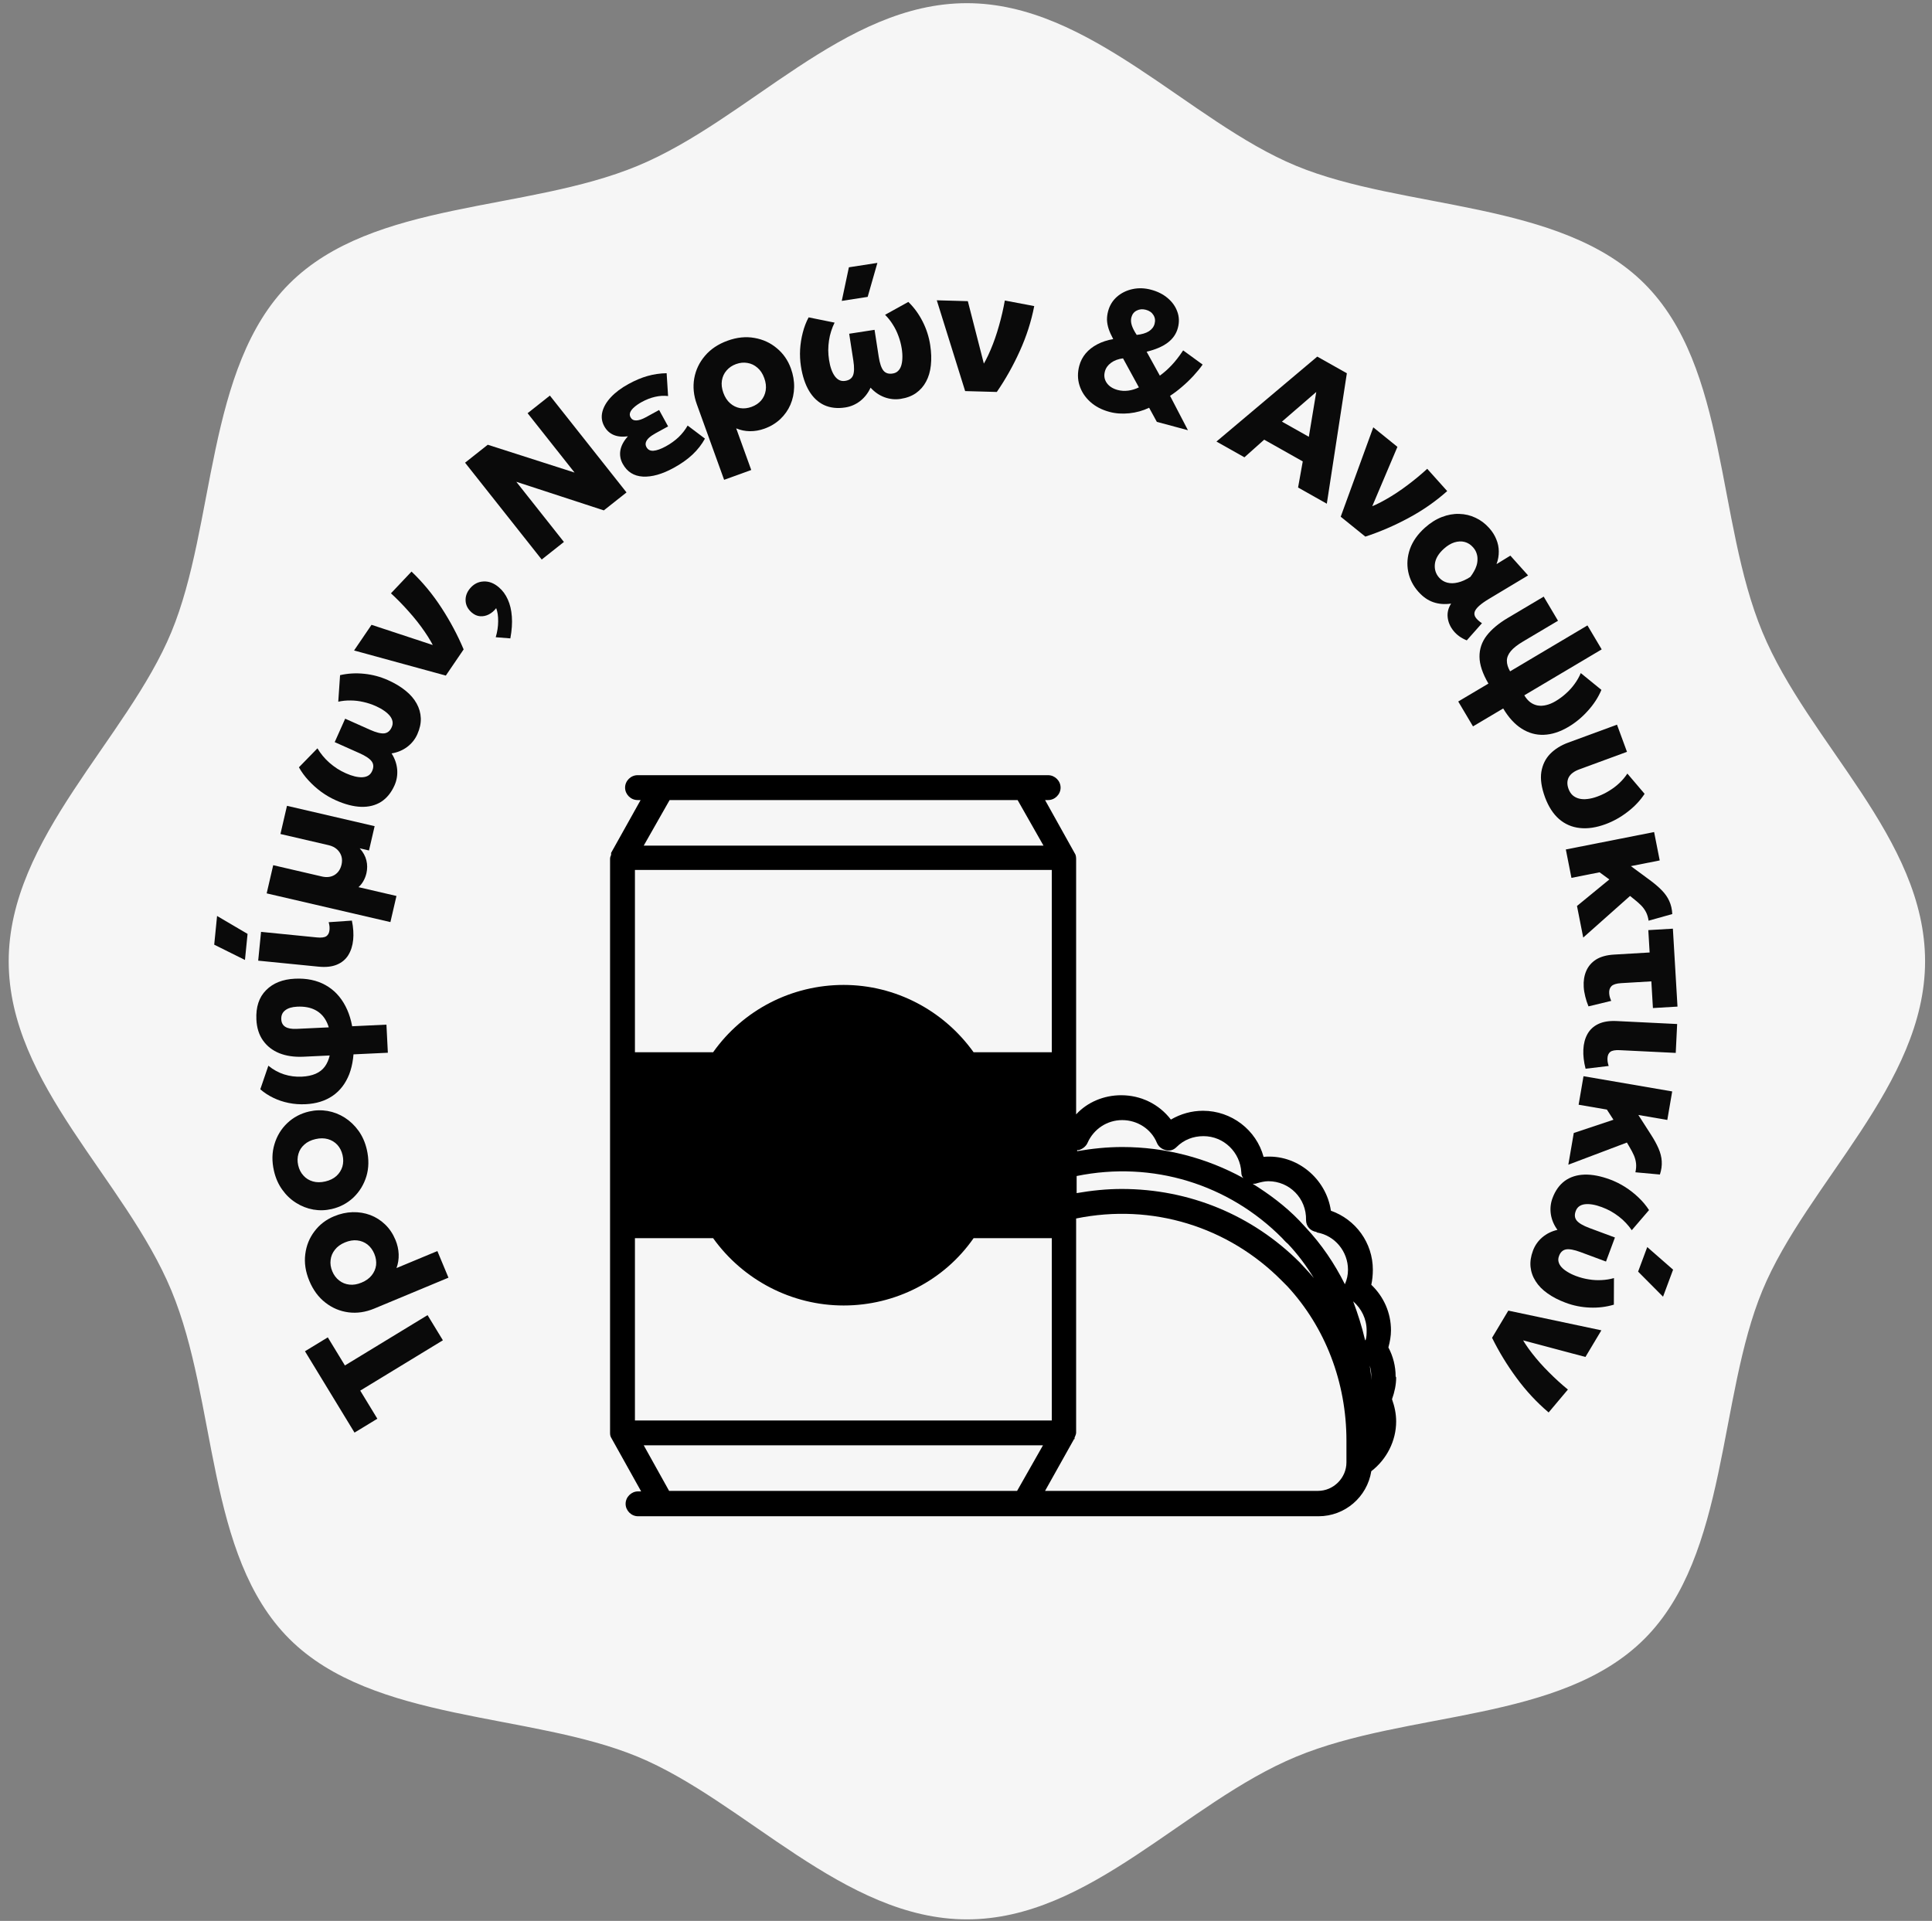
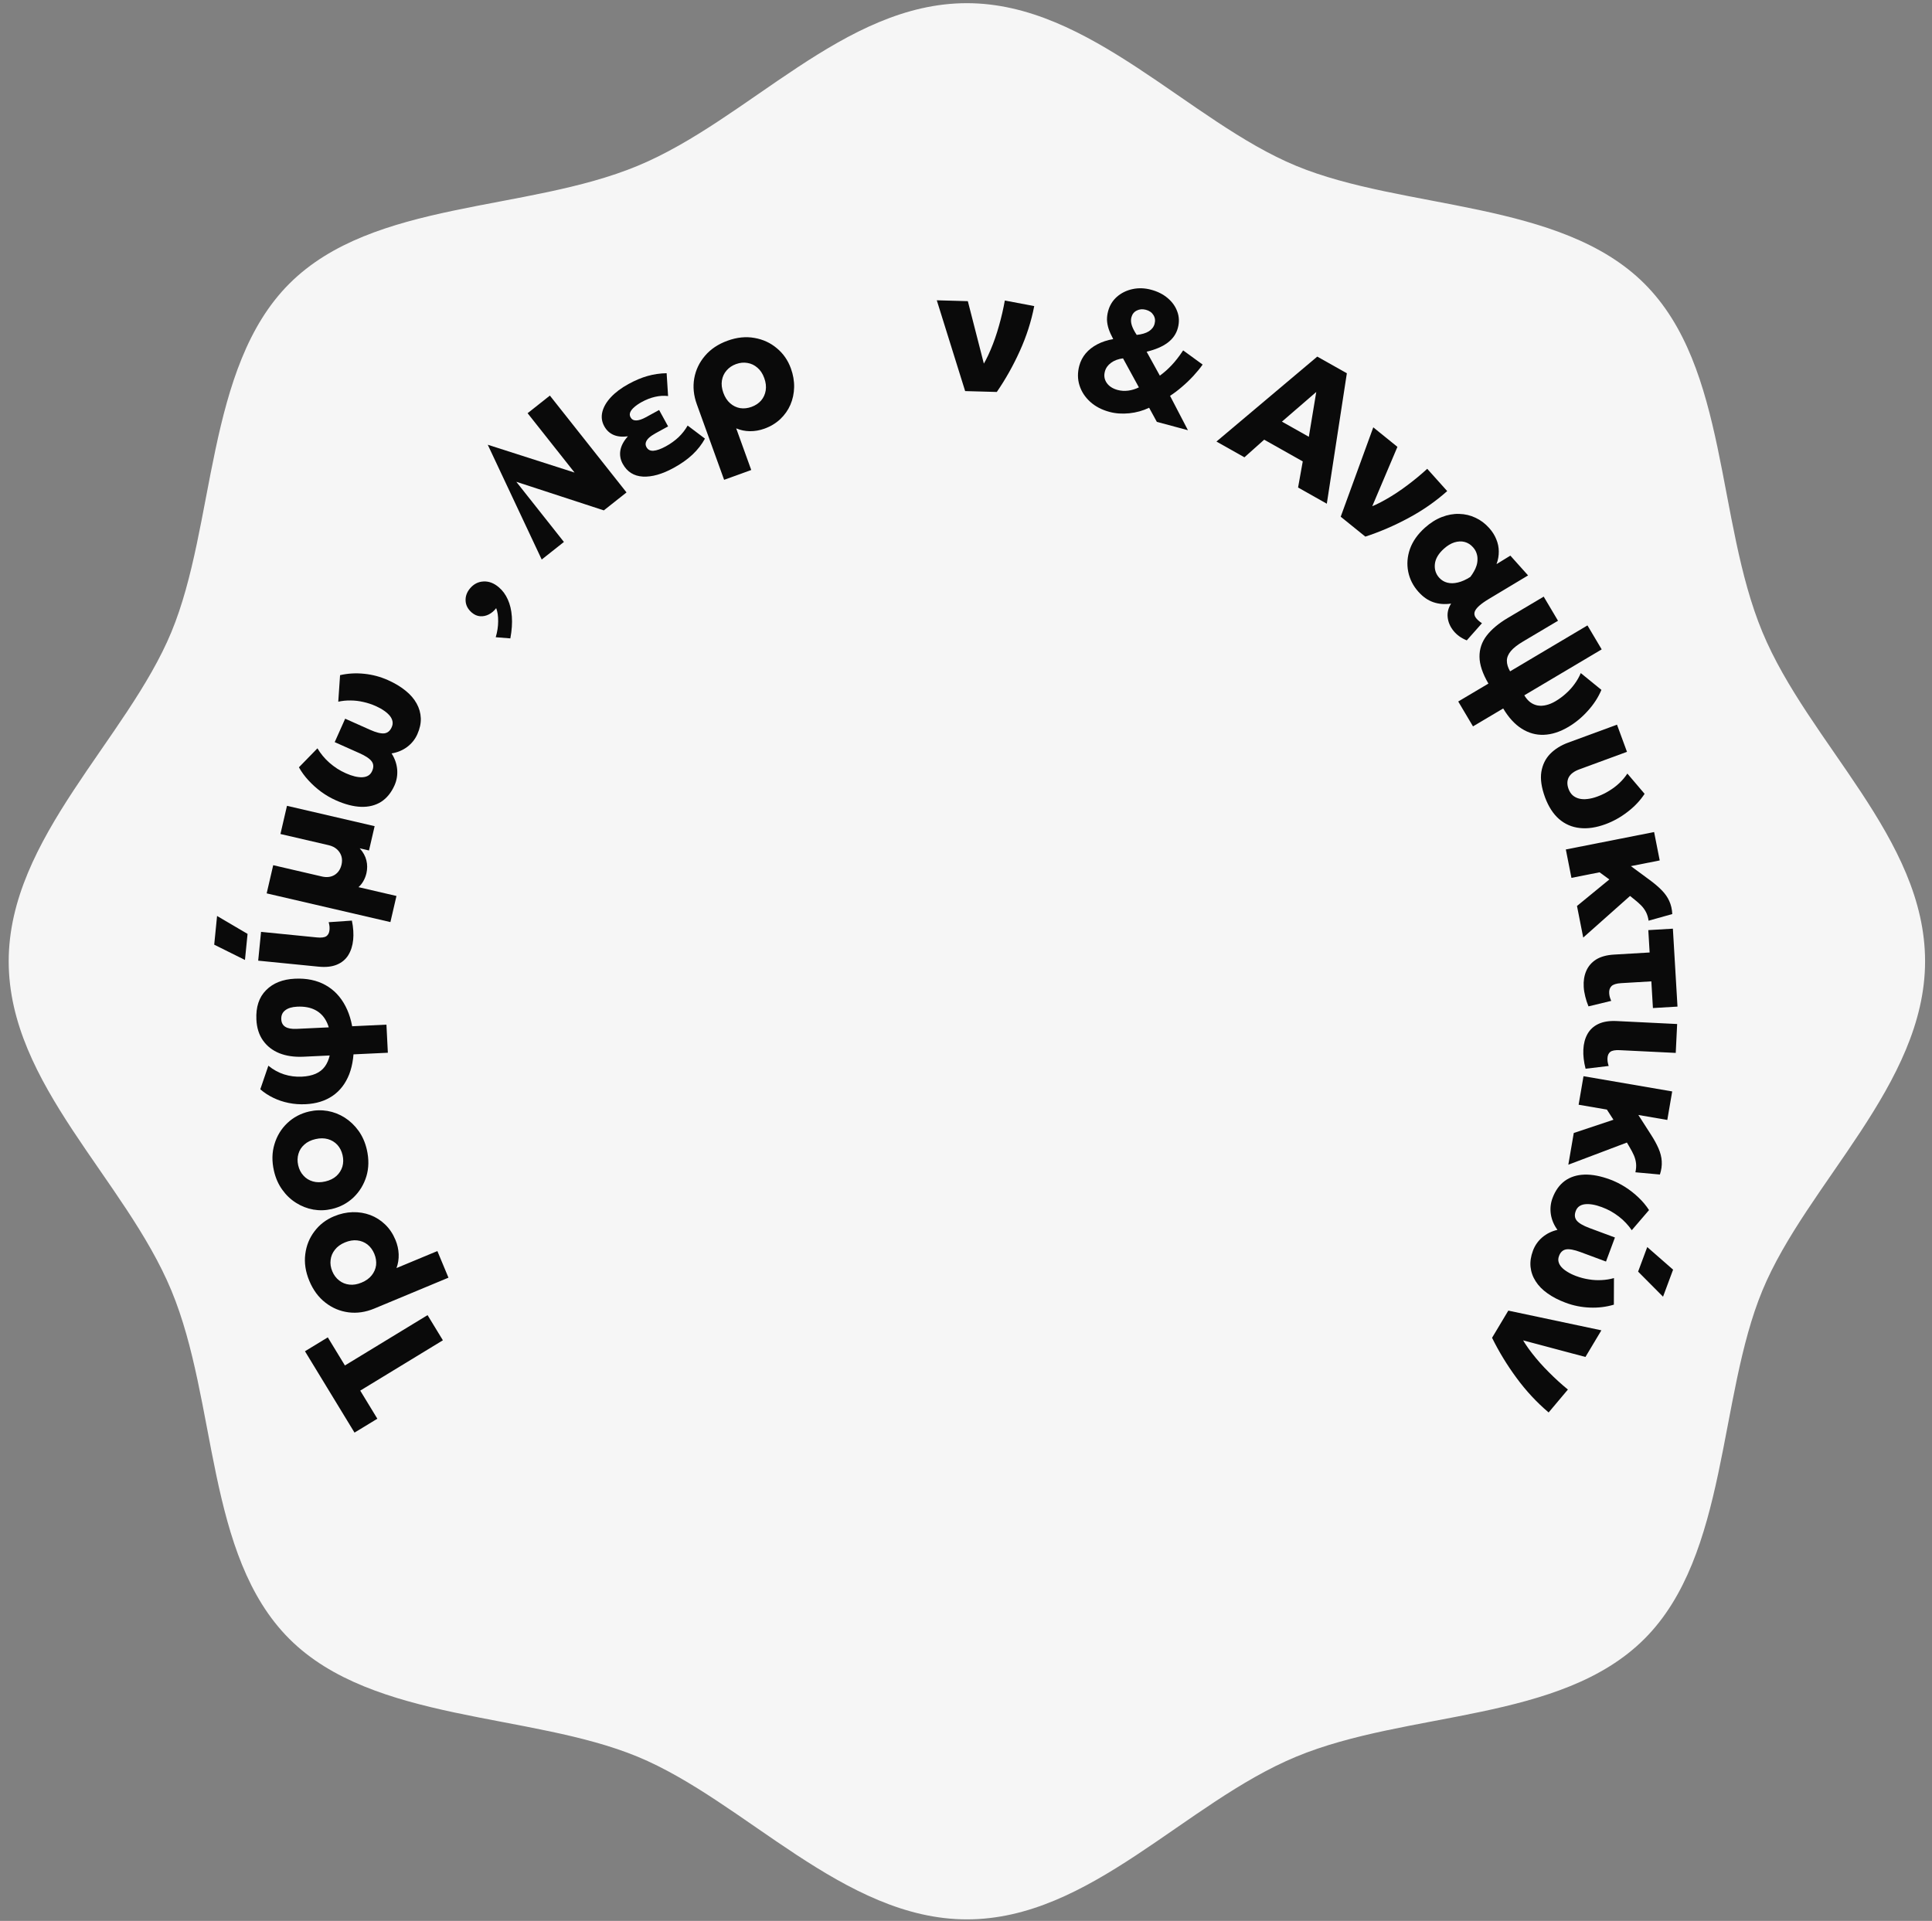
<svg xmlns="http://www.w3.org/2000/svg" width="177" height="176" viewBox="0 0 177 176" fill="none">
  <rect x="0" y="0" width="177" height="176" fill="#808080" stroke="none" />
  <path d="M176.366 88.075C176.366 99.366 165.521 108.426 161.46 118.244C157.399 128.062 158.336 142.477 150.66 150.154C142.984 157.83 128.97 156.714 118.75 160.954C108.53 165.193 99.873 175.86 88.581 175.86C77.29 175.86 68.231 165.015 58.413 160.954C48.594 156.892 34.179 157.83 26.503 150.154C18.827 142.477 19.943 128.464 15.703 118.244C11.463 108.024 0.797 99.366 0.797 88.075C0.797 76.784 11.642 67.724 15.703 57.906C19.764 48.088 18.827 33.673 26.503 25.997C34.179 18.32 48.193 19.436 58.413 15.197C68.632 10.957 77.29 0.291 88.581 0.291C99.873 0.291 108.932 11.135 118.75 15.197C128.569 19.258 142.984 18.32 150.66 25.997C158.336 33.673 157.22 47.686 161.46 57.906C165.7 68.126 176.366 76.784 176.366 88.075Z" fill="#F6F6F6" />
-   <path d="M127.861 126.114C127.861 125.165 127.624 124.263 127.197 123.457C127.339 122.935 127.434 122.413 127.434 121.891C127.434 120.278 126.77 118.807 125.631 117.715C125.726 117.288 125.773 116.814 125.773 116.339C125.773 113.872 124.208 111.737 121.93 110.93C121.504 107.988 118.799 105.711 115.763 105.996C115.099 103.528 112.822 101.773 110.212 101.773C109.169 101.773 108.172 102.057 107.271 102.579C106.18 101.156 104.519 100.349 102.717 100.349C101.151 100.349 99.633 100.966 98.589 102.105V78.665C98.589 78.665 98.589 78.381 98.494 78.238L95.743 73.304H96.027C96.644 73.304 97.166 72.782 97.166 72.165C97.166 71.548 96.644 71.026 96.027 71.026H58.406C57.789 71.026 57.267 71.548 57.267 72.165C57.267 72.782 57.789 73.304 58.406 73.304H58.69L55.986 78.144V78.333C55.986 78.333 55.891 78.523 55.891 78.665V131.333C55.891 131.333 55.891 131.57 55.986 131.713L58.738 136.647H58.453C57.837 136.647 57.315 137.169 57.315 137.786C57.315 138.403 57.837 138.925 58.453 138.925H120.792C123.211 138.925 125.251 137.169 125.631 134.797C127.054 133.705 127.908 131.997 127.908 130.242C127.908 129.53 127.766 128.866 127.529 128.201C127.766 127.537 127.908 126.873 127.908 126.209L127.861 126.114ZM125.631 126.114C125.631 126.114 125.631 126.351 125.631 126.446C125.631 125.971 125.536 125.544 125.489 125.117C125.584 125.449 125.631 125.782 125.631 126.114ZM58.975 77.479L61.347 73.304H93.228L95.6 77.479H58.975ZM96.359 96.411H89.196C86.444 92.568 82.032 90.243 77.288 90.243C72.543 90.243 68.084 92.52 65.332 96.411H58.169V79.709H96.359V96.411ZM58.169 113.445H65.332C68.084 117.288 72.543 119.613 77.288 119.613C82.032 119.613 86.491 117.336 89.196 113.445H96.359V130.147H58.169V113.445ZM95.553 132.424L93.181 136.6H61.3L58.975 132.424H95.553ZM107.793 105.094C108.457 104.43 109.311 104.098 110.26 104.098C112.11 104.098 113.628 105.569 113.723 107.419C113.723 107.609 113.77 107.799 113.913 107.941C110.544 106.091 106.749 105.094 102.811 105.094C101.436 105.094 100.06 105.236 98.684 105.474V105.379C98.684 105.379 98.779 105.379 98.826 105.379C99.158 105.284 99.49 105.047 99.633 104.715C100.202 103.433 101.436 102.627 102.811 102.627C104.187 102.627 105.468 103.433 105.99 104.715C106.132 105.047 106.417 105.284 106.797 105.379C107.176 105.474 107.508 105.379 107.793 105.094ZM120.65 112.923C122.31 113.208 123.496 114.679 123.496 116.339C123.496 116.814 123.401 117.241 123.211 117.668C122.263 115.77 121.077 114.014 119.606 112.449C119.416 112.259 119.226 112.022 119.037 111.832C117.756 110.503 116.285 109.412 114.767 108.463C114.909 108.463 115.051 108.463 115.146 108.416C115.478 108.321 115.858 108.226 116.19 108.226C118.135 108.226 119.701 109.792 119.653 111.784C119.653 112.354 120.033 112.781 120.602 112.876L120.65 112.923ZM117.471 113.445C117.471 113.445 117.803 113.825 117.993 113.967C118.894 114.916 119.701 116.007 120.365 117.099C120.128 116.814 119.89 116.529 119.653 116.292C119.464 116.102 119.274 115.865 119.084 115.675C114.719 111.31 108.931 108.937 102.764 108.937C101.388 108.937 100.012 109.08 98.636 109.317V107.751C105.61 106.328 112.584 108.51 117.471 113.445ZM98.447 131.855V131.713C98.447 131.713 98.589 131.428 98.589 131.286V111.642C105.563 110.219 112.537 112.401 117.424 117.336C117.613 117.526 117.756 117.668 117.945 117.858C121.409 121.606 123.354 126.636 123.354 131.997V133.99C123.354 135.414 122.168 136.6 120.744 136.6H95.743L98.399 131.855H98.447ZM125.062 122.792C124.777 121.559 124.397 120.372 123.97 119.234C124.73 119.898 125.204 120.847 125.204 121.891C125.204 122.176 125.204 122.508 125.109 122.792H125.062Z" fill="black" />
  <path d="M40.575 122.802L33.003 127.413L34.571 129.988L32.479 131.261L27.94 123.807L30.031 122.533L31.599 125.108L39.171 120.497L40.575 122.802Z" fill="#0A0A0A" />
  <path d="M41.086 117.065L34.289 119.895C33.498 120.224 32.714 120.34 31.939 120.243C31.156 120.143 30.449 119.848 29.819 119.357C29.184 118.869 28.69 118.202 28.338 117.356C27.988 116.516 27.865 115.701 27.968 114.911C28.066 114.123 28.347 113.425 28.812 112.817C29.27 112.206 29.866 111.748 30.603 111.441C31.17 111.205 31.739 111.079 32.31 111.063C32.876 111.049 33.415 111.137 33.925 111.327C34.431 111.519 34.884 111.807 35.282 112.189C35.681 112.572 35.997 113.044 36.231 113.606C36.409 114.034 36.507 114.472 36.524 114.92C36.539 115.363 36.473 115.785 36.324 116.185L40.07 114.626L41.086 117.065ZM34.292 114.878C34.145 114.525 33.936 114.241 33.666 114.026C33.391 113.814 33.076 113.688 32.721 113.649C32.367 113.61 31.993 113.673 31.6 113.836C31.202 114.002 30.895 114.226 30.68 114.508C30.458 114.787 30.328 115.098 30.289 115.441C30.244 115.781 30.295 116.127 30.442 116.48C30.587 116.829 30.797 117.109 31.072 117.321C31.342 117.535 31.655 117.662 32.01 117.701C32.359 117.742 32.733 117.68 33.131 117.514C33.524 117.351 33.832 117.129 34.054 116.85C34.276 116.571 34.41 116.261 34.455 115.922C34.493 115.579 34.439 115.231 34.292 114.878Z" fill="#0A0A0A" />
  <path d="M33.605 105.324C33.807 106.201 33.794 107.019 33.566 107.78C33.332 108.541 32.936 109.188 32.379 109.72C31.82 110.247 31.155 110.6 30.383 110.777C29.822 110.907 29.261 110.923 28.702 110.825C28.137 110.723 27.611 110.518 27.126 110.21C26.635 109.903 26.213 109.502 25.862 109.008C25.505 108.516 25.251 107.941 25.1 107.285C24.898 106.408 24.913 105.589 25.147 104.827C25.375 104.067 25.769 103.423 26.327 102.896C26.886 102.369 27.551 102.017 28.323 101.839C28.885 101.71 29.448 101.693 30.012 101.79C30.571 101.888 31.093 102.091 31.579 102.399C32.064 102.707 32.486 103.108 32.843 103.601C33.199 104.093 33.453 104.668 33.605 105.324ZM31.384 105.836C31.299 105.468 31.142 105.157 30.911 104.9C30.675 104.645 30.386 104.468 30.043 104.37C29.699 104.273 29.32 104.271 28.906 104.367C28.486 104.464 28.145 104.631 27.885 104.868C27.618 105.101 27.437 105.383 27.342 105.715C27.242 106.047 27.235 106.4 27.32 106.773C27.406 107.146 27.567 107.46 27.803 107.715C28.034 107.971 28.32 108.148 28.664 108.246C29.002 108.345 29.381 108.346 29.801 108.25C30.215 108.154 30.556 107.987 30.821 107.749C31.086 107.505 31.268 107.217 31.369 106.885C31.464 106.553 31.469 106.204 31.384 105.836Z" fill="#0A0A0A" />
  <path d="M35.533 96.456L27.8 96.82C26.966 96.859 26.233 96.753 25.6 96.503C24.968 96.247 24.467 95.858 24.097 95.336C23.727 94.814 23.525 94.173 23.489 93.414C23.435 92.268 23.73 91.372 24.374 90.727C25.012 90.077 25.894 89.725 27.018 89.672C28.095 89.621 29.026 89.815 29.813 90.253C30.594 90.685 31.206 91.331 31.651 92.189C32.096 93.042 32.347 94.073 32.404 95.284C32.462 96.517 32.325 97.564 31.994 98.427C31.656 99.284 31.148 99.944 30.469 100.408C29.789 100.871 28.965 101.126 27.997 101.171C27.464 101.197 26.95 101.159 26.454 101.058C25.953 100.958 25.485 100.802 25.049 100.59C24.607 100.379 24.206 100.117 23.846 99.805L24.586 97.643C25.024 98.005 25.506 98.271 26.031 98.44C26.552 98.605 27.089 98.674 27.643 98.648C28.639 98.601 29.344 98.293 29.76 97.723C30.175 97.153 30.359 96.349 30.31 95.31C30.278 94.632 30.143 94.059 29.905 93.59C29.667 93.121 29.324 92.77 28.877 92.538C28.429 92.305 27.879 92.204 27.228 92.235C26.744 92.258 26.377 92.37 26.127 92.57C25.872 92.766 25.753 93.038 25.769 93.388C25.784 93.706 25.908 93.937 26.142 94.082C26.375 94.228 26.718 94.29 27.17 94.269L35.404 93.881L35.533 96.456Z" fill="#0A0A0A" />
  <path d="M32.356 86.107C32.301 86.654 32.151 87.123 31.907 87.516C31.662 87.908 31.314 88.199 30.862 88.386C30.41 88.574 29.849 88.635 29.179 88.568L23.654 88.019L23.916 85.381L29.031 85.89C29.433 85.93 29.721 85.893 29.895 85.781C30.064 85.662 30.161 85.474 30.186 85.217C30.197 85.11 30.197 84.996 30.188 84.876C30.173 84.755 30.147 84.628 30.112 84.495L32.238 84.349C32.304 84.664 32.347 84.972 32.366 85.271C32.385 85.566 32.382 85.844 32.356 86.107ZM22.442 87.955L19.625 86.554L19.887 83.924L22.68 85.566L22.442 87.955Z" fill="#0A0A0A" />
  <path d="M35.767 84.485L24.431 81.854L25.03 79.272L29.486 80.306C29.937 80.411 30.327 80.363 30.656 80.163C30.979 79.961 31.191 79.645 31.291 79.215C31.355 78.937 31.349 78.675 31.273 78.431C31.192 78.186 31.052 77.976 30.855 77.803C30.657 77.63 30.409 77.509 30.11 77.439L25.693 76.414L26.292 73.832L34.322 75.696L33.805 77.924L32.955 77.726C33.272 78.076 33.476 78.447 33.568 78.839C33.661 79.226 33.661 79.616 33.57 80.01C33.513 80.256 33.423 80.49 33.3 80.71C33.183 80.926 33.031 81.118 32.843 81.284L36.322 82.092L35.767 84.485Z" fill="#0A0A0A" />
  <path d="M36.141 71.964C35.842 72.633 35.432 73.134 34.912 73.468C34.388 73.795 33.777 73.947 33.079 73.925C32.377 73.9 31.604 73.7 30.763 73.324C30.301 73.118 29.858 72.861 29.434 72.554C29.008 72.24 28.62 71.892 28.271 71.512C27.916 71.13 27.621 70.727 27.386 70.303L29.082 68.564C29.223 68.804 29.388 69.037 29.576 69.263C29.759 69.486 29.962 69.695 30.182 69.887C30.403 70.08 30.639 70.259 30.89 70.424C31.138 70.582 31.402 70.724 31.682 70.849C32.273 71.113 32.782 71.234 33.21 71.213C33.641 71.187 33.933 71.001 34.087 70.657C34.245 70.315 34.236 70.019 34.059 69.768C33.877 69.516 33.505 69.264 32.944 69.014L30.664 67.996L31.623 65.849L33.903 66.867C34.464 67.117 34.899 67.226 35.209 67.193C35.516 67.153 35.742 66.962 35.889 66.621C35.968 66.443 35.992 66.271 35.961 66.104C35.931 65.931 35.853 65.763 35.725 65.6C35.592 65.435 35.418 65.277 35.202 65.127C34.987 64.973 34.73 64.829 34.43 64.695C34.056 64.528 33.676 64.402 33.288 64.318C32.904 64.228 32.517 64.183 32.128 64.18C31.742 64.173 31.363 64.21 30.99 64.292L31.155 61.861C31.871 61.697 32.61 61.655 33.371 61.735C34.127 61.812 34.851 62.006 35.545 62.316C36.175 62.597 36.712 62.92 37.158 63.284C37.6 63.641 37.938 64.033 38.172 64.462C38.407 64.886 38.534 65.335 38.552 65.809C38.568 66.276 38.463 66.763 38.236 67.27C38.03 67.733 37.721 68.12 37.31 68.432C36.895 68.742 36.416 68.942 35.875 69.031C36.17 69.493 36.341 69.982 36.388 70.499C36.43 71.013 36.347 71.501 36.141 71.964Z" fill="#0A0A0A" />
-   <path d="M40.844 61.9L32.438 59.599L34.038 57.248L40.728 59.455L39.924 59.66C39.672 59.092 39.335 58.5 38.912 57.887C38.488 57.265 38.007 56.655 37.471 56.055C36.937 55.45 36.386 54.886 35.817 54.362L37.701 52.37C38.733 53.352 39.65 54.462 40.451 55.698C41.25 56.926 41.926 58.194 42.476 59.501L40.844 61.9Z" fill="#0A0A0A" />
  <path d="M46.755 58.491L45.416 58.385C45.563 57.895 45.637 57.41 45.639 56.932C45.645 56.45 45.585 56.046 45.458 55.72C45.265 55.973 45.038 56.166 44.778 56.299C44.521 56.427 44.256 56.482 43.983 56.462C43.714 56.439 43.464 56.33 43.233 56.135C42.876 55.832 42.683 55.475 42.657 55.065C42.63 54.646 42.766 54.261 43.065 53.907C43.403 53.508 43.813 53.298 44.297 53.277C44.78 53.248 45.246 53.423 45.694 53.803C46.044 54.099 46.32 54.473 46.522 54.926C46.727 55.376 46.851 55.897 46.893 56.49C46.938 57.086 46.893 57.753 46.755 58.491Z" fill="#0A0A0A" />
-   <path d="M49.629 51.266L42.607 42.394L44.686 40.749L52.639 43.298L48.336 37.86L50.377 36.245L57.398 45.118L55.319 46.763L47.3 44.143L51.663 49.656L49.629 51.266Z" fill="#0A0A0A" />
+   <path d="M49.629 51.266L44.686 40.749L52.639 43.298L48.336 37.86L50.377 36.245L57.398 45.118L55.319 46.763L47.3 44.143L51.663 49.656L49.629 51.266Z" fill="#0A0A0A" />
  <path d="M61.721 42.868C60.667 43.445 59.726 43.711 58.897 43.667C58.066 43.618 57.45 43.228 57.049 42.495C56.837 42.108 56.765 41.702 56.834 41.277C56.905 40.845 57.135 40.412 57.524 39.978C56.996 40.046 56.553 40 56.195 39.84C55.837 39.679 55.558 39.417 55.359 39.053C55.129 38.633 55.071 38.195 55.184 37.739C55.299 37.277 55.562 36.826 55.973 36.387C56.388 35.944 56.924 35.544 57.581 35.184C58.196 34.848 58.777 34.603 59.326 34.45C59.872 34.293 60.455 34.207 61.074 34.194L61.206 36.287C60.819 36.241 60.42 36.265 60.012 36.36C59.608 36.452 59.207 36.607 58.81 36.824C58.531 36.977 58.301 37.133 58.119 37.294C57.934 37.451 57.808 37.608 57.742 37.768C57.675 37.927 57.684 38.082 57.766 38.233C57.872 38.427 58.045 38.523 58.283 38.522C58.527 38.517 58.821 38.421 59.166 38.232L60.385 37.565L61.208 39.068L60.074 39.689C59.823 39.826 59.62 39.965 59.463 40.105C59.312 40.244 59.214 40.386 59.172 40.532C59.126 40.674 59.145 40.82 59.228 40.971C59.36 41.212 59.576 41.321 59.876 41.298C60.182 41.272 60.554 41.139 60.994 40.899C61.428 40.661 61.815 40.385 62.153 40.071C62.488 39.752 62.77 39.392 62.999 38.991L64.584 40.187C64.299 40.711 63.921 41.198 63.448 41.647C62.977 42.089 62.402 42.496 61.721 42.868Z" fill="#0A0A0A" />
  <path d="M66.34 43.962L63.838 37.037C63.547 36.232 63.468 35.444 63.602 34.673C63.74 33.896 64.069 33.205 64.589 32.598C65.107 31.987 65.797 31.526 66.658 31.215C67.514 30.905 68.335 30.821 69.119 30.962C69.901 31.097 70.585 31.412 71.169 31.905C71.758 32.391 72.187 33.009 72.458 33.759C72.667 34.337 72.766 34.911 72.754 35.483C72.741 36.049 72.628 36.583 72.413 37.084C72.197 37.58 71.889 38.018 71.488 38.398C71.086 38.778 70.599 39.071 70.027 39.278C69.591 39.435 69.149 39.512 68.701 39.508C68.257 39.502 67.839 39.415 67.447 39.248L68.825 43.063L66.34 43.962ZM68.85 37.28C69.209 37.15 69.503 36.955 69.73 36.696C69.955 36.431 70.095 36.123 70.151 35.77C70.207 35.418 70.163 35.041 70.018 34.641C69.872 34.236 69.663 33.919 69.391 33.69C69.123 33.455 68.819 33.31 68.478 33.255C68.141 33.194 67.792 33.228 67.432 33.358C67.078 33.486 66.788 33.683 66.563 33.947C66.336 34.207 66.194 34.513 66.138 34.866C66.08 35.213 66.125 35.589 66.271 35.995C66.416 36.395 66.622 36.713 66.891 36.948C67.159 37.184 67.462 37.332 67.799 37.393C68.14 37.448 68.49 37.41 68.85 37.28Z" fill="#0A0A0A" />
-   <path d="M77.437 37.333C76.713 37.445 76.069 37.373 75.506 37.117C74.948 36.855 74.489 36.424 74.129 35.826C73.768 35.222 73.517 34.465 73.376 33.554C73.299 33.054 73.274 32.542 73.302 32.02C73.335 31.491 73.416 30.977 73.546 30.477C73.675 29.972 73.853 29.506 74.081 29.078L76.462 29.56C76.337 29.808 76.231 30.073 76.143 30.353C76.055 30.628 75.99 30.911 75.948 31.201C75.905 31.491 75.883 31.787 75.88 32.087C75.882 32.381 75.907 32.68 75.954 32.983C76.053 33.622 76.227 34.116 76.478 34.464C76.733 34.812 77.047 34.956 77.42 34.899C77.793 34.846 78.037 34.678 78.151 34.393C78.264 34.103 78.274 33.654 78.18 33.047L77.798 30.579L80.122 30.22L80.504 32.687C80.598 33.294 80.743 33.719 80.939 33.961C81.139 34.197 81.422 34.284 81.788 34.222C81.98 34.192 82.138 34.119 82.261 34.002C82.39 33.884 82.489 33.727 82.556 33.531C82.623 33.33 82.661 33.097 82.669 32.834C82.683 32.571 82.665 32.276 82.615 31.951C82.552 31.547 82.451 31.159 82.312 30.788C82.178 30.416 82.006 30.067 81.797 29.739C81.594 29.411 81.357 29.112 81.086 28.843L83.218 27.663C83.744 28.175 84.18 28.773 84.526 29.456C84.871 30.133 85.101 30.847 85.218 31.597C85.323 32.279 85.344 32.905 85.28 33.477C85.22 34.042 85.073 34.539 84.84 34.968C84.612 35.396 84.303 35.746 83.915 36.019C83.531 36.286 83.065 36.462 82.516 36.546C82.016 36.624 81.523 36.575 81.038 36.399C80.552 36.218 80.125 35.925 79.757 35.518C79.529 36.017 79.21 36.426 78.802 36.746C78.392 37.06 77.938 37.256 77.437 37.333ZM77.119 27.569L77.771 24.491L80.382 24.087L79.491 27.201L77.119 27.569Z" fill="#0A0A0A" />
  <path d="M88.422 35.833L85.824 27.514L88.668 27.593L90.418 34.417L89.811 33.85C90.154 33.331 90.471 32.728 90.759 32.041C91.053 31.349 91.308 30.615 91.524 29.839C91.745 29.064 91.922 28.295 92.057 27.534L94.751 28.045C94.48 29.444 94.041 30.814 93.432 32.156C92.829 33.492 92.126 34.744 91.322 35.913L88.422 35.833Z" fill="#0A0A0A" />
  <path d="M101.644 37.739C100.936 37.549 100.347 37.24 99.876 36.812C99.405 36.384 99.079 35.884 98.898 35.311C98.717 34.738 98.711 34.137 98.88 33.507C98.994 33.086 99.19 32.709 99.469 32.376C99.753 32.045 100.106 31.769 100.528 31.548C100.957 31.323 101.443 31.163 101.987 31.069C101.801 30.724 101.66 30.407 101.564 30.119C101.474 29.833 101.425 29.56 101.416 29.301C101.414 29.038 101.449 28.774 101.52 28.509C101.661 27.983 101.929 27.545 102.325 27.194C102.726 26.844 103.202 26.609 103.753 26.489C104.304 26.369 104.876 26.389 105.469 26.549C106.062 26.708 106.565 26.963 106.979 27.314C107.397 27.666 107.691 28.08 107.859 28.554C108.034 29.025 108.051 29.524 107.909 30.049C107.764 30.59 107.454 31.04 106.978 31.397C106.51 31.751 105.866 32.028 105.049 32.226L106.259 34.418C106.641 34.141 106.999 33.824 107.334 33.468C107.677 33.108 108.03 32.653 108.395 32.104L110.18 33.404C109.946 33.737 109.663 34.082 109.333 34.44C109.003 34.797 108.65 35.135 108.274 35.453C107.904 35.772 107.544 36.043 107.194 36.267L108.833 39.418L105.984 38.653L105.277 37.359C104.713 37.631 104.107 37.8 103.459 37.866C102.811 37.932 102.206 37.89 101.644 37.739ZM102.4 35.733C102.707 35.815 103.028 35.834 103.363 35.791C103.699 35.747 104.024 35.647 104.339 35.492L102.886 32.834C102.447 32.889 102.081 33.025 101.788 33.242C101.497 33.454 101.309 33.719 101.224 34.036C101.12 34.421 101.177 34.771 101.394 35.086C101.612 35.395 101.947 35.611 102.4 35.733ZM104.14 30.685C104.605 30.637 104.975 30.527 105.25 30.356C105.526 30.179 105.702 29.95 105.777 29.669C105.857 29.372 105.822 29.107 105.674 28.871C105.531 28.632 105.302 28.47 104.984 28.385C104.677 28.302 104.398 28.325 104.146 28.453C103.895 28.575 103.731 28.782 103.653 29.073C103.594 29.292 103.605 29.532 103.685 29.793C103.766 30.055 103.917 30.352 104.14 30.685Z" fill="#0A0A0A" />
  <path d="M111.445 40.456L120.681 32.673L123.392 34.2L121.556 46.152L118.923 44.668L119.352 42.276L115.818 40.285L114.008 41.9L111.445 40.456ZM117.444 38.632L119.909 40.02L120.589 35.914L117.444 38.632Z" fill="#0A0A0A" />
  <path d="M122.829 47.343L125.813 39.154L128.025 40.943L125.275 47.429L125.136 46.61C125.724 46.406 126.341 46.119 126.987 45.748C127.642 45.376 128.29 44.947 128.932 44.462C129.578 43.98 130.186 43.477 130.755 42.953L132.585 44.995C131.521 45.943 130.34 46.765 129.042 47.461C127.752 48.157 126.433 48.726 125.085 49.167L122.829 47.343Z" fill="#0A0A0A" />
  <path d="M129.948 54.222C129.462 53.68 129.151 53.066 129.013 52.379C128.876 51.693 128.929 50.997 129.174 50.294C129.427 49.59 129.884 48.942 130.546 48.349C131.044 47.903 131.562 47.577 132.1 47.37C132.638 47.163 133.167 47.068 133.689 47.086C134.215 47.099 134.71 47.216 135.175 47.437C135.644 47.653 136.062 47.966 136.428 48.376C136.719 48.701 136.937 49.045 137.081 49.407C137.233 49.771 137.31 50.143 137.311 50.525C137.317 50.91 137.248 51.298 137.104 51.687L138.372 50.909L139.995 52.722L136.467 54.839C136.06 55.08 135.745 55.301 135.52 55.502C135.295 55.704 135.155 55.891 135.1 56.063C135.048 56.24 135.079 56.411 135.192 56.578C135.308 56.748 135.501 56.923 135.77 57.102L134.378 58.673C133.867 58.466 133.459 58.172 133.156 57.793C132.853 57.414 132.677 57.004 132.629 56.562C132.581 56.121 132.686 55.701 132.944 55.303C132.348 55.389 131.803 55.345 131.309 55.173C130.818 55.005 130.365 54.688 129.948 54.222ZM131.845 52.925C132.053 53.157 132.302 53.31 132.592 53.384C132.886 53.461 133.21 53.456 133.566 53.369C133.925 53.285 134.305 53.116 134.704 52.859C134.819 52.713 134.925 52.553 135.023 52.379C135.128 52.205 135.21 52.023 135.27 51.832C135.331 51.64 135.36 51.447 135.36 51.253C135.367 51.059 135.337 50.868 135.271 50.681C135.209 50.491 135.101 50.309 134.946 50.137C134.727 49.892 134.471 49.731 134.177 49.654C133.887 49.58 133.578 49.594 133.248 49.694C132.926 49.794 132.606 49.987 132.289 50.271C131.787 50.72 131.509 51.189 131.456 51.678C131.406 52.164 131.536 52.58 131.845 52.925Z" fill="#0A0A0A" />
  <path d="M133.596 64.274L136.362 62.633C135.822 61.712 135.55 60.894 135.544 60.177C135.538 59.46 135.758 58.812 136.204 58.234C136.655 57.653 137.3 57.114 138.139 56.616L141.426 54.665L142.737 56.875L139.541 58.772C139.026 59.078 138.65 59.373 138.412 59.658C138.175 59.944 138.054 60.237 138.052 60.539C138.05 60.842 138.148 61.165 138.347 61.511L145.435 57.303L146.739 59.499L139.65 63.707C139.81 63.976 139.992 64.187 140.196 64.342C140.408 64.498 140.636 64.597 140.881 64.64C141.126 64.683 141.384 64.67 141.657 64.602C141.938 64.536 142.221 64.418 142.509 64.247C142.861 64.038 143.183 63.8 143.475 63.532C143.77 63.27 144.031 62.98 144.257 62.664C144.486 62.353 144.674 62.022 144.823 61.67L146.713 63.208C146.431 63.883 146.021 64.518 145.484 65.112C144.95 65.711 144.357 66.205 143.703 66.593C142.925 67.055 142.171 67.299 141.441 67.325C140.718 67.353 140.039 67.164 139.403 66.758C138.77 66.357 138.208 65.741 137.715 64.912L134.949 66.554L133.596 64.274Z" fill="#0A0A0A" />
  <path d="M141.552 73.066C141.221 72.166 141.107 71.387 141.209 70.729C141.317 70.069 141.587 69.516 142.02 69.07C142.455 68.629 143.003 68.287 143.666 68.043L148.141 66.397L149.056 68.885L144.679 70.495C144.209 70.668 143.89 70.908 143.722 71.217C143.561 71.529 143.554 71.884 143.701 72.284C143.79 72.526 143.917 72.721 144.08 72.868C144.248 73.013 144.443 73.113 144.664 73.169C144.893 73.229 145.147 73.242 145.427 73.207C145.714 73.177 146.02 73.102 146.343 72.982C146.728 72.841 147.088 72.665 147.424 72.456C147.762 72.251 148.072 72.017 148.354 71.752C148.635 71.488 148.881 71.197 149.091 70.878L150.67 72.734C150.269 73.347 149.751 73.896 149.115 74.383C148.48 74.874 147.807 75.251 147.094 75.514C146.229 75.832 145.436 75.948 144.716 75.863C143.998 75.783 143.369 75.509 142.83 75.041C142.295 74.572 141.869 73.913 141.552 73.066Z" fill="#0A0A0A" />
  <path d="M143.454 77.831L151.541 76.235L152.055 78.836L149.414 79.357L151.15 80.637C151.58 80.953 151.943 81.263 152.24 81.567C152.542 81.875 152.772 82.203 152.928 82.551C153.091 82.904 153.184 83.303 153.206 83.749L151.036 84.358C150.993 84.059 150.914 83.797 150.799 83.573C150.683 83.349 150.536 83.144 150.356 82.96C150.178 82.781 149.975 82.602 149.748 82.421L149.336 82.091L145.047 85.903L144.476 83.009L147.44 80.579L146.544 79.923L143.967 80.432L143.454 77.831Z" fill="#0A0A0A" />
  <path d="M145.092 90.42C145.06 89.882 145.137 89.397 145.322 88.965C145.507 88.533 145.807 88.183 146.223 87.916C146.645 87.654 147.192 87.503 147.864 87.463L151.131 87.27L151.01 85.221L153.261 85.088L153.683 92.228L151.432 92.361L151.288 89.916L148.512 90.08C148.093 90.105 147.801 90.195 147.638 90.35C147.48 90.511 147.409 90.725 147.425 90.994C147.431 91.107 147.449 91.222 147.478 91.339C147.511 91.456 147.556 91.578 147.612 91.704L145.529 92.207C145.403 91.907 145.305 91.605 145.233 91.302C145.156 90.999 145.108 90.705 145.092 90.42Z" fill="#0A0A0A" />
  <path d="M145.058 96.171C145.084 95.622 145.21 95.145 145.435 94.741C145.66 94.336 145.993 94.029 146.435 93.819C146.877 93.608 147.434 93.519 148.107 93.552L153.652 93.824L153.523 96.471L148.389 96.22C147.985 96.2 147.699 96.251 147.532 96.372C147.369 96.499 147.281 96.692 147.269 96.95C147.264 97.058 147.269 97.171 147.285 97.291C147.306 97.411 147.337 97.536 147.379 97.668L145.263 97.92C145.181 97.609 145.123 97.304 145.09 97.005C145.055 96.713 145.045 96.434 145.058 96.171Z" fill="#0A0A0A" />
  <path d="M145.073 98.606L153.198 100.001L152.75 102.614L150.097 102.158L151.262 103.974C151.551 104.422 151.78 104.841 151.948 105.231C152.12 105.627 152.218 106.015 152.24 106.396C152.266 106.784 152.21 107.189 152.072 107.614L149.827 107.409C149.894 107.114 149.914 106.842 149.886 106.591C149.858 106.34 149.793 106.097 149.691 105.861C149.589 105.63 149.463 105.39 149.315 105.14L149.049 104.684L143.682 106.715L144.181 103.808L147.816 102.595L147.214 101.663L144.625 101.219L145.073 98.606Z" fill="#0A0A0A" />
  <path d="M142.233 109.774C142.488 109.087 142.865 108.561 143.364 108.194C143.865 107.835 144.465 107.644 145.163 107.622C145.866 107.602 146.649 107.752 147.513 108.073C147.988 108.25 148.446 108.478 148.888 108.757C149.334 109.043 149.743 109.365 150.116 109.722C150.494 110.081 150.814 110.465 151.076 110.872L149.494 112.716C149.338 112.485 149.159 112.264 148.957 112.05C148.76 111.839 148.545 111.644 148.312 111.466C148.08 111.287 147.833 111.124 147.572 110.975C147.314 110.833 147.042 110.709 146.754 110.602C146.148 110.376 145.632 110.288 145.206 110.336C144.778 110.39 144.498 110.593 144.366 110.947C144.23 111.299 144.258 111.594 144.451 111.832C144.649 112.072 145.036 112.3 145.612 112.514L147.952 113.384L147.133 115.588L144.792 114.718C144.216 114.504 143.775 114.423 143.468 114.476C143.164 114.535 142.95 114.74 142.826 115.09C142.758 115.272 142.745 115.446 142.787 115.611C142.828 115.781 142.917 115.943 143.055 116.098C143.197 116.255 143.382 116.401 143.607 116.536C143.831 116.677 144.097 116.805 144.405 116.919C144.789 117.062 145.176 117.163 145.568 117.222C145.958 117.287 146.347 117.308 146.735 117.285C147.12 117.268 147.497 117.207 147.863 117.102L147.854 119.538C147.15 119.748 146.415 119.837 145.651 119.805C144.892 119.776 144.156 119.629 143.444 119.364C142.797 119.124 142.24 118.836 141.773 118.501C141.308 118.174 140.946 117.803 140.686 117.39C140.424 116.982 140.268 116.542 140.22 116.07C140.174 115.605 140.248 115.112 140.442 114.592C140.618 114.117 140.901 113.711 141.291 113.373C141.686 113.037 142.151 112.808 142.686 112.684C142.361 112.242 142.16 111.765 142.08 111.252C142.005 110.742 142.056 110.249 142.233 109.774ZM150.912 114.26L153.28 116.331L152.359 118.808L150.075 116.51L150.912 114.26Z" fill="#0A0A0A" />
  <path d="M138.184 120.083L146.71 121.889L145.25 124.33L138.442 122.517L139.233 122.265C139.518 122.818 139.889 123.389 140.347 123.977C140.807 124.572 141.322 125.154 141.893 125.721C142.461 126.294 143.044 126.825 143.643 127.315L141.878 129.414C140.79 128.493 139.81 127.439 138.939 126.252C138.069 125.072 137.321 123.845 136.695 122.573L138.184 120.083Z" fill="#0A0A0A" />
</svg>